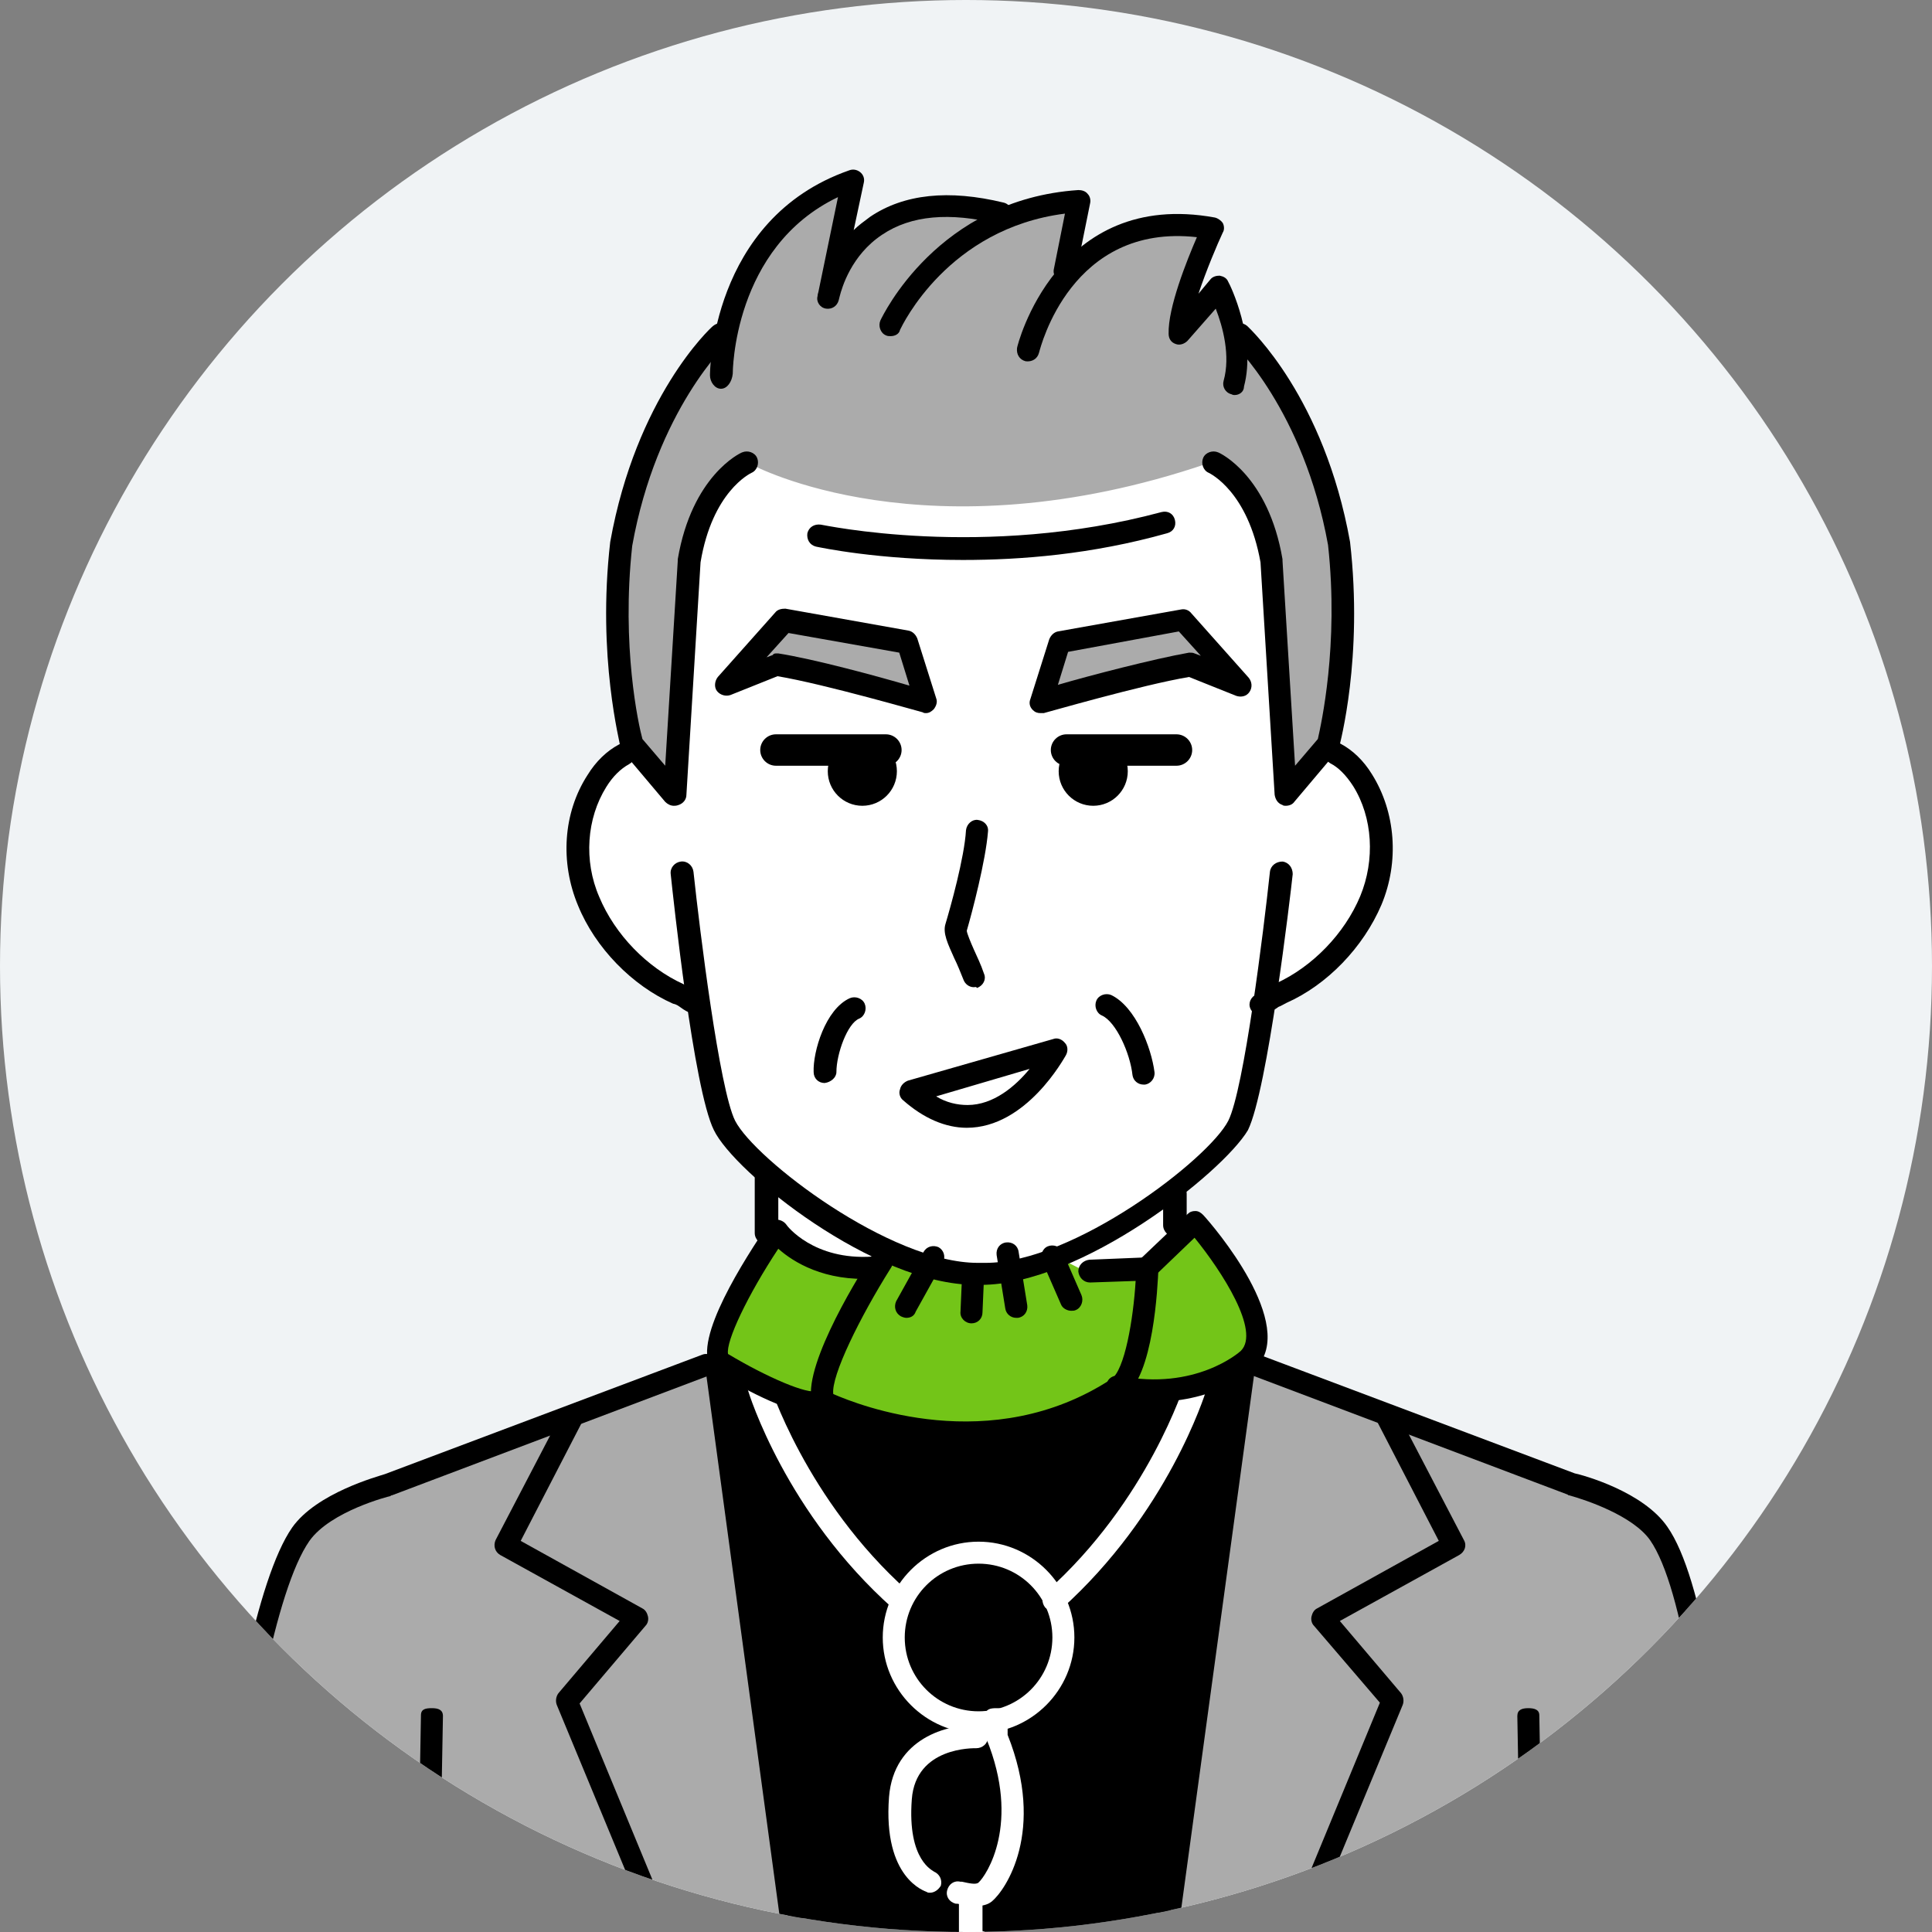
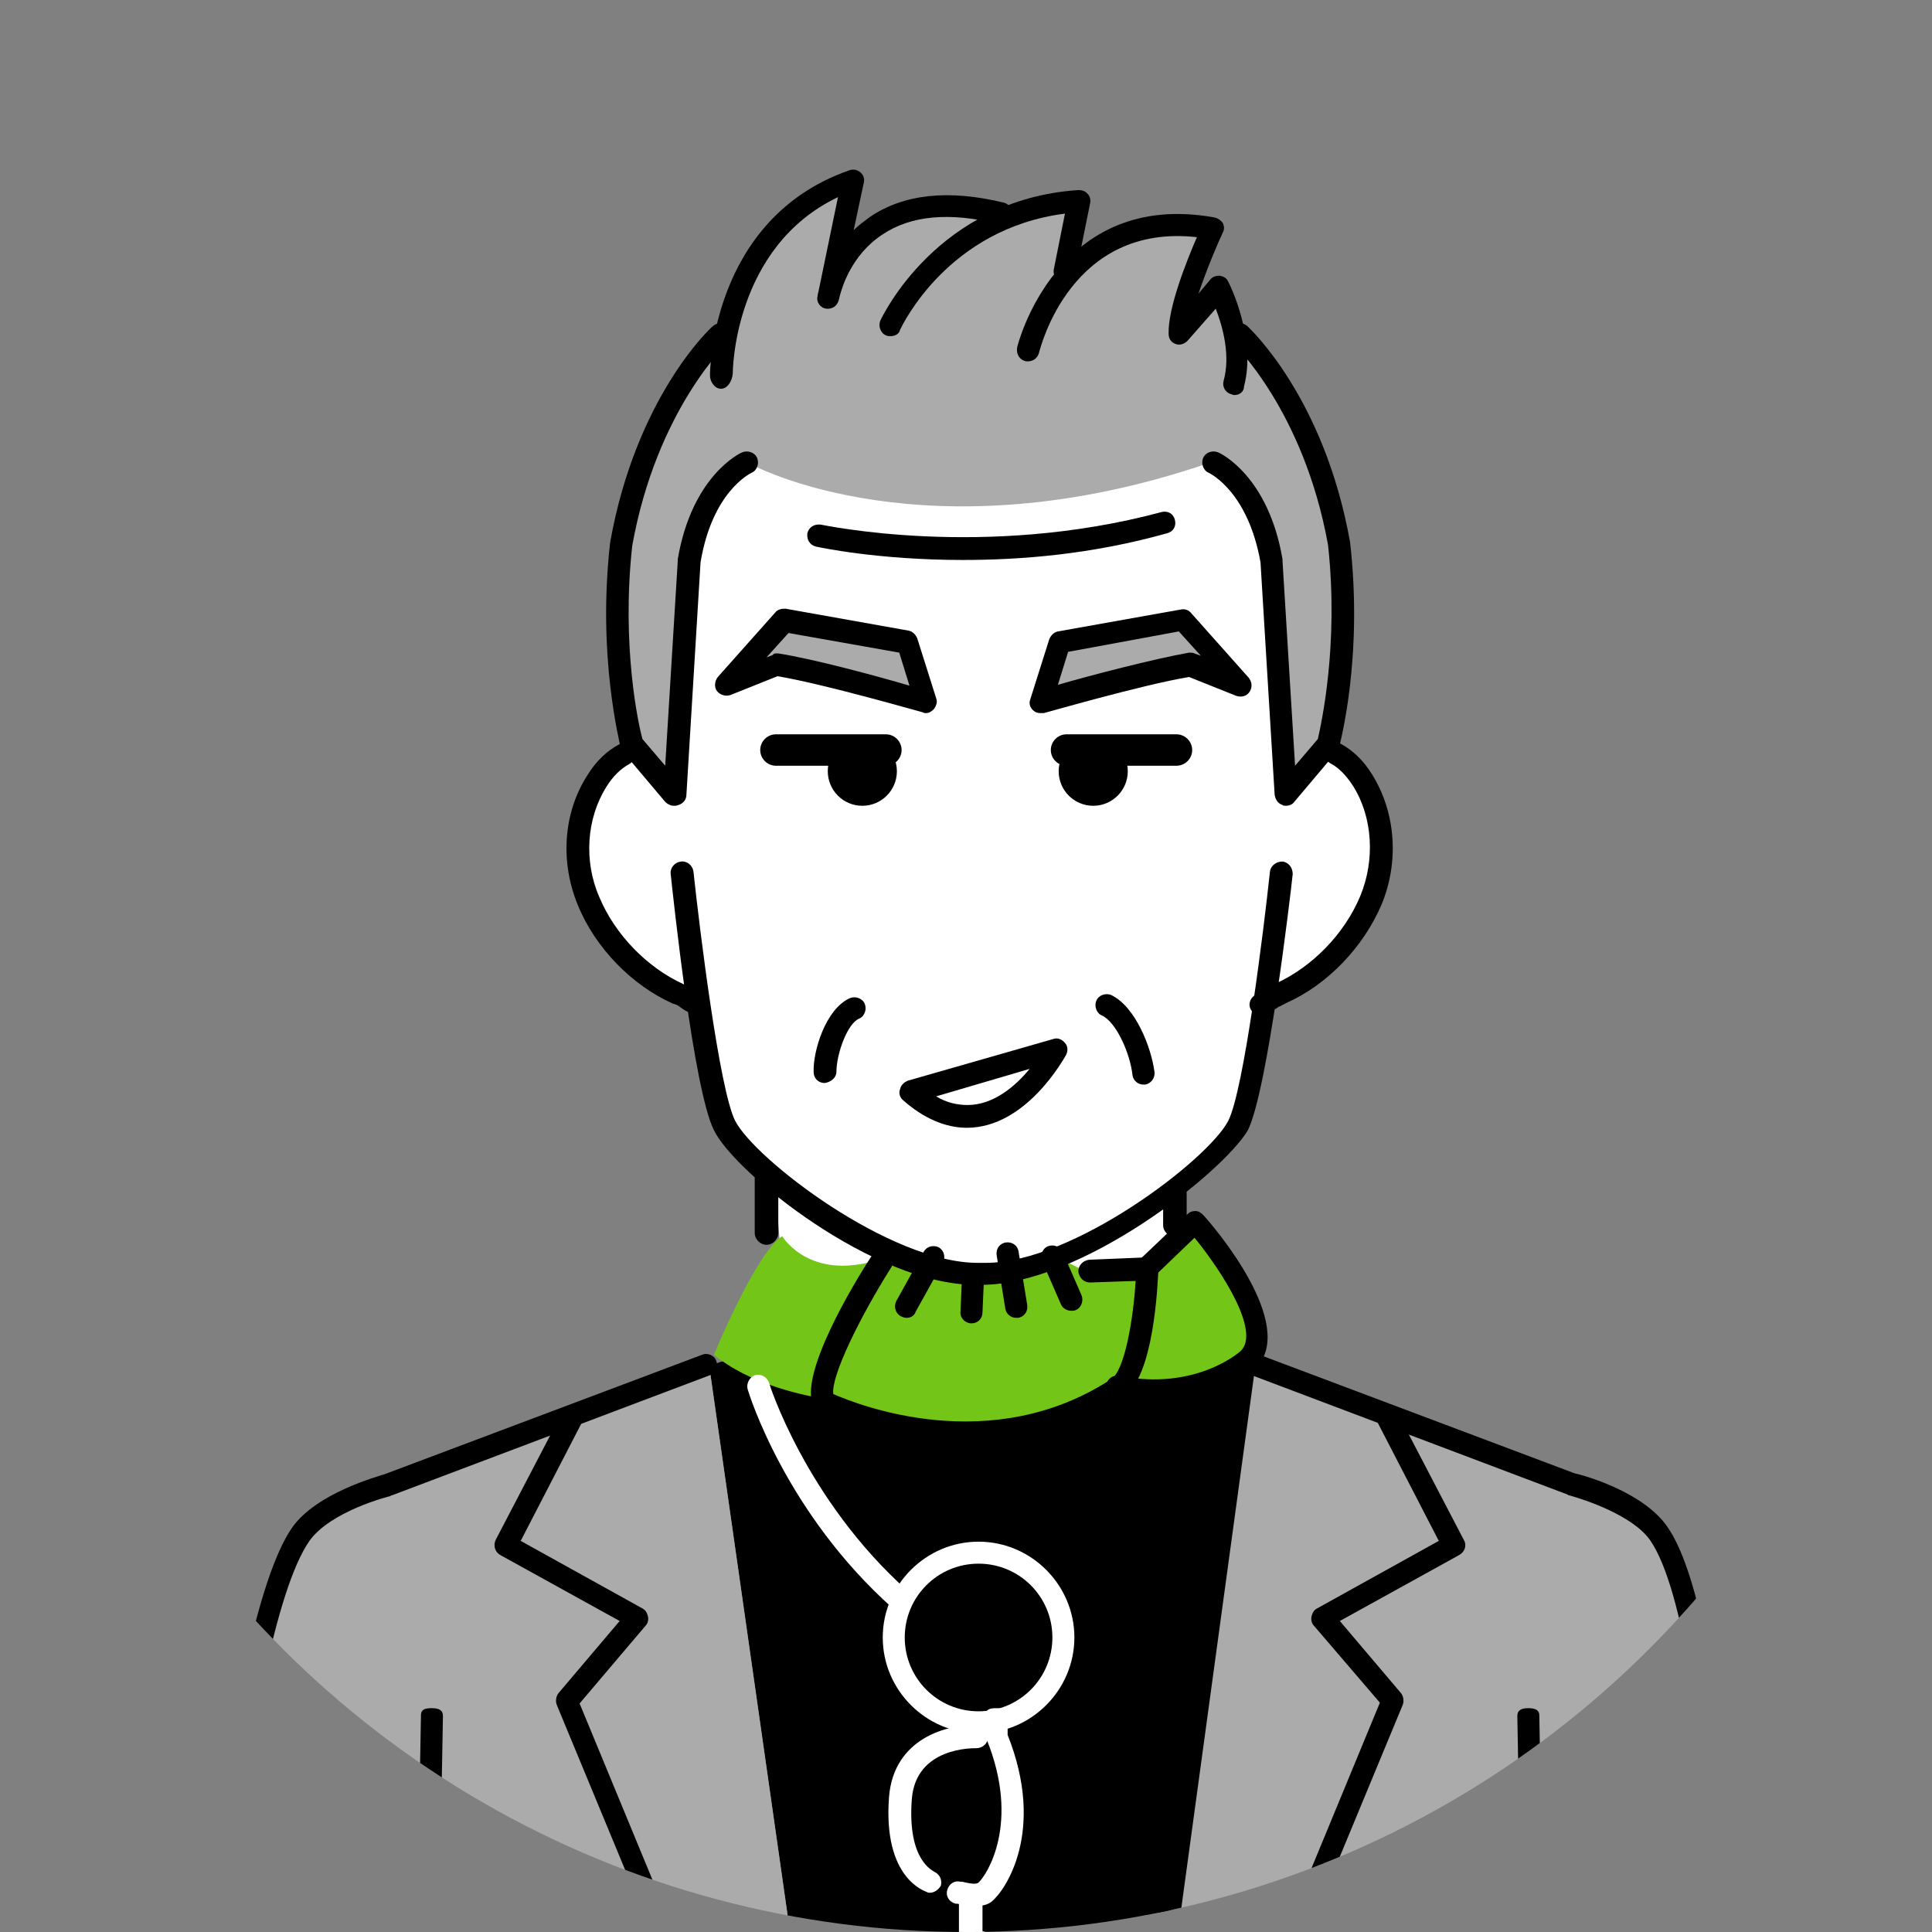
<svg xmlns="http://www.w3.org/2000/svg" xmlns:xlink="http://www.w3.org/1999/xlink" version="1.1" id="レイヤー_1" x="0px" y="0px" viewBox="0 0 246 246" style="enable-background:new 0 0 246 246;" xml:space="preserve">
  <rect x="0" y="0" width="246" height="246" fill="#808080" stroke="none" />
  <style type="text/css">
	.st0{fill:#F0F3F5;}
	.st1{clip-path:url(#SVGID_2_);}
	.st2{fill:#FFFFFF;}
	.st3{fill:#ABABAB;}
	.st4{fill:#73C518;}
</style>
  <g>
    <g>
-       <circle class="st0" cx="123" cy="123" r="123" />
-     </g>
+       </g>
    <g>
      <g>
        <defs>
          <circle id="SVGID_1_" cx="123" cy="123" r="123" />
        </defs>
        <clipPath id="SVGID_2_">
          <use xlink:href="#SVGID_1_" style="overflow:visible;" />
        </clipPath>
        <g class="st1">
          <g>
            <path d="M90.3,173.9l14.5,101.6h40l13.3-101.1C158.1,174.4,121.1,163.2,90.3,173.9z" />
          </g>
          <g>
            <path class="st2" d="M169,95.2l-4-32.8l-13.2-9.2c0,0-17.2-5.2-23-5.5s-13.5,3.6-13.5,3.6l-24.9,5.6l-6.7,23.8L81.2,96       c0,0-6.7,1.8-7,9.8S76,123,88.5,126.5c0,0,3.3,13.8,4.8,17.3s5.3,5.5,5.3,5.5l1,13l40.2,8.2l9.4-13.2V151c0,0,6.1-3.2,8.3-8       s3.7-15.8,3.7-15.8s13.6-5.5,14.8-19.2c0-9.2-6.5-11.8-6.5-11.8" />
          </g>
          <g>
            <path class="st3" d="M80.5,94.8l5.2,5.8L88,69.2c0,0,0.2-9,7.8-10c0,0,22.2,12,58-0.2c0,0,6,1.8,7.8,10.8l2,30.8l5.5-5.2       c0,0,11-30-10.5-51.2l-4-7l-4,5.2c0,0,1.5-10.5,3.8-13c0,0-8.5-4.2-17.5,4.5l-0.8-3.5l1.5-4.8L126,27.8c0,0-7-5.5-18.8,4l1-8.5       c0,0-11.2,2.5-17,20.2C91.3,43.5,74.5,55.2,80.5,94.8z" />
          </g>
          <g>
            <path class="st3" d="M116.8,89l-1.2-7.2l-16-2.2c0,0-4,6.2-4.8,6.5s4.2-1.5,4.2-1.5L116.8,89z" />
          </g>
          <g>
            <polygon class="st3" points="133,88.8 135.5,82 150.5,79.2 157.3,86.5 150.3,84      " />
          </g>
          <g>
            <path class="st4" d="M90.9,172.5c0,0,5.4-13.1,8.7-15.1c0,0,3.7,6.3,13.4,2.6c0,0,10.4,4.1,21.7,0.1l4.7,2.4h6.3l6.3-5.9       c0,0,8.7,8.2,7.7,13.9c-1,5.7-8,7.6-16,6.6c0,0-13.3,10.6-39,1C104.8,178,96.4,177,90.9,172.5z" />
          </g>
          <g>
            <path class="st3" d="M90.3,173.9l14.5,101.6h-81c0,0,6.3-70.9,15.7-81.6l9-4.3L90.3,173.9z" />
          </g>
          <g>
            <path class="st3" d="M159.3,173.9l-14.5,101.6h77.3c0,0-2.7-70.9-12-81.6l-9-4.3L159.3,173.9z" />
          </g>
          <g>
            <g>
              <path class="st2" d="M114.6,205.2c-0.3,0-0.7-0.1-0.9-0.4c-13.6-12.1-18.3-27.2-18.5-27.9c-0.2-0.7,0.2-1.5,0.9-1.8        c0.8-0.2,1.5,0.2,1.8,0.9c0,0.1,4.7,15,17.7,26.6c0.6,0.5,0.6,1.4,0.1,2C115.4,205.1,115,205.2,114.6,205.2z" />
            </g>
            <g>
-               <path class="st2" d="M134.2,205.2c-0.4,0-0.8-0.2-1.1-0.5c-0.5-0.6-0.5-1.5,0.1-2c13-11.6,17.6-26.4,17.7-26.6        c0.2-0.7,1-1.2,1.8-0.9c0.7,0.2,1.2,1,0.9,1.8c-0.2,0.6-4.9,15.7-18.5,27.9C134.8,205.1,134.5,205.2,134.2,205.2z" />
-             </g>
+               </g>
            <g>
              <path class="st2" d="M124.6,220.7c-6.7,0-12.2-5.5-12.2-12.2s5.5-12.2,12.2-12.2c6.7,0,12.2,5.5,12.2,12.2        S131.3,220.7,124.6,220.7z M124.6,199.1c-5.2,0-9.4,4.2-9.4,9.4s4.2,9.4,9.4,9.4c5.2,0,9.4-4.2,9.4-9.4        S129.8,199.1,124.6,199.1z" />
            </g>
            <g>
              <path class="st2" d="M123.6,248.5c-0.8,0-1.5-0.7-1.5-1.5v-5c0-0.8,0.7-1.5,1.5-1.5s1.5,0.7,1.5,1.5v5        C125.1,247.8,124.4,248.5,123.6,248.5z" />
            </g>
            <g>
              <path class="st2" d="M124.1,242.7c-0.8,0-1.5-0.2-2.2-0.3l-0.2,0c-0.8-0.2-1.3-0.9-1.1-1.7c0.2-0.8,0.9-1.3,1.7-1.1l0.2,0        c0.9,0.2,1.8,0.4,2.1,0.1c1-0.9,5.4-7.5,1-18.3c-0.1-0.2-0.1-0.3-0.1-0.5l0-2.5c0-0.8,0.6-0.9,1.4-0.9c0,0,0,0,0,0        c0.8,0,1.4,0.2,1.4,0.9l0,2.5c4.9,12.3-0.3,19.8-2,21.2C125.7,242.6,124.9,242.7,124.1,242.7z" />
            </g>
            <g>
              <path class="st2" d="M118.4,241c-0.1,0-0.3,0-0.4-0.1c-0.2-0.1-5.6-1.7-4.8-12.1c0.6-7.5,7.5-9.3,11.2-9.1        c0.8,0,1.4,0.7,1.4,1.5c0,0.8-0.7,1.4-1.5,1.4c-0.3,0-7.7-0.2-8.2,6.5c-0.6,7.9,2.8,9.1,2.8,9.2c0.7,0.3,1.1,1,0.9,1.8        C119.5,240.6,119,241,118.4,241z" />
            </g>
            <g>
              <path class="st2" d="M126.9,272.5C126.9,272.5,126.9,272.5,126.9,272.5c-0.8,0-1.4-0.9-1.4-1.7l0-3.1c0-0.2,0-0.4,0.1-0.6        c4.4-10.8,0-17.5-1-18.3c-0.3-0.2-1.2-0.1-2.1,0.1l-0.2,0c-0.8,0.2-1.5-0.3-1.7-1.1s0.3-1.5,1.1-1.7l0.2,0        c1.5-0.3,3.1-0.7,4.5,0.4c1.7,1.4,6.9,9,2,21.3l0,3C128.3,271.6,127.7,272.5,126.9,272.5z" />
            </g>
            <g>
              <path class="st2" d="M124,268.8c-3.7,0-10.2-1.9-10.7-9.1c-0.8-10.3,4.6-12,4.8-12.1c0.7-0.2,1.5,0.2,1.8,1        c0.2,0.8-0.2,1.5-1,1.8c0,0-3.4,1.3-2.8,9.1c0.5,6.7,7.9,6.5,8.2,6.5c0.8,0,1.4,0.6,1.5,1.4s-0.6,1.4-1.4,1.5        C124.2,268.8,124.1,268.8,124,268.8z" />
            </g>
          </g>
          <g>
            <path d="M88.9,129.3c-0.2,0-0.3,0-0.5-0.1c-0.8-0.3-1.3-0.6-1.7-0.9c-0.3-0.2-0.5-0.4-1-0.5c-5.2-2.3-9.9-7.1-12.1-12.5       c-2.3-5.5-1.9-11.8,1.2-16.6c1.1-1.8,2.5-3.1,4-3.9c0.7-0.4,1.5-0.1,1.9,0.6c0.4,0.7,0.1,1.5-0.6,1.9c-1.1,0.6-2.1,1.6-2.9,2.9       c-2.5,4-2.9,9.4-0.9,14c2,4.8,6.1,9,10.7,11.1c0.6,0.3,1,0.6,1.4,0.8c0.3,0.2,0.6,0.4,1.1,0.6c0.7,0.3,1.1,1.1,0.8,1.8       C90,128.9,89.5,129.3,88.9,129.3z" />
          </g>
          <g>
            <path d="M160.5,129.3c-0.6,0-1.1-0.4-1.3-0.9c-0.3-0.7,0.1-1.5,0.8-1.8c0.5-0.2,0.7-0.3,1.1-0.6c0.3-0.2,0.7-0.5,1.4-0.8       c4.6-2.1,8.7-6.3,10.7-11.1c1.9-4.6,1.6-10-0.9-14c-0.9-1.4-1.9-2.4-2.9-2.9c-0.7-0.4-1-1.2-0.6-1.9s1.2-1,1.9-0.6       c1.5,0.8,2.9,2.1,4,3.9c3,4.8,3.5,11.1,1.2,16.6c-2.3,5.4-6.9,10.2-12.1,12.5c-0.4,0.2-0.7,0.4-1,0.5c-0.4,0.3-0.9,0.6-1.7,0.9       C160.8,129.3,160.6,129.3,160.5,129.3z" />
          </g>
          <g>
-             <path d="M124,125.7c-0.6,0-1.1-0.4-1.3-0.9c-0.4-1-0.8-2-1.2-2.8c-0.8-1.8-1.5-3.2-1.1-4.4c0.6-2,2.4-8.4,2.6-11.9       c0.1-0.8,0.8-1.4,1.5-1.3c0.8,0.1,1.4,0.7,1.3,1.5c-0.3,3.7-2,10.2-2.7,12.6c0,0.3,0.5,1.5,0.9,2.4c0.4,0.9,0.9,1.9,1.3,3.1       c0.3,0.7-0.1,1.5-0.9,1.8C124.3,125.6,124.1,125.7,124,125.7z" />
-           </g>
+             </g>
          <g>
            <path d="M123.1,143.6C123.1,143.6,123.1,143.6,123.1,143.6c-2.7,0-5.5-1.2-8.1-3.5c-0.4-0.3-0.6-0.9-0.4-1.4       c0.1-0.5,0.5-0.9,1-1.1l18.5-5.3c0.5-0.2,1.1,0,1.5,0.5c0.4,0.4,0.4,1.1,0.1,1.6C135.5,134.7,130.7,143.6,123.1,143.6z        M119.2,139.6c1.3,0.8,2.7,1.1,4,1.1c3.3,0,6.1-2.4,7.9-4.6L119.2,139.6z" />
          </g>
          <g>
            <path d="M105,137.9c-0.8,0-1.4-0.6-1.4-1.4c-0.1-2.6,1.5-8,4.6-9.4c0.7-0.3,1.6,0,1.9,0.7c0.3,0.7,0,1.6-0.7,1.9       c-1.5,0.6-2.9,4.5-2.9,6.8C106.5,137.2,105.8,137.8,105,137.9C105,137.9,105,137.9,105,137.9z" />
          </g>
          <g>
            <path d="M145.6,138.1c-0.7,0-1.3-0.5-1.4-1.2c-0.3-2.8-2.1-6.8-3.9-7.6c-0.7-0.3-1-1.2-0.7-1.9s1.2-1,1.9-0.7       c3.1,1.5,5.1,6.7,5.5,9.8c0.1,0.8-0.5,1.5-1.2,1.6C145.7,138.1,145.6,138.1,145.6,138.1z" />
          </g>
          <g>
            <circle cx="139.2" cy="98.2" r="4.4" />
          </g>
          <g>
            <circle cx="109.8" cy="98.2" r="4.4" />
          </g>
          <g>
            <path d="M149.8,97.5h-14c-1.1,0-2-0.9-2-2s0.9-2,2-2h14c1.1,0,2,0.9,2,2S150.9,97.5,149.8,97.5z" />
          </g>
          <g>
            <path d="M112.8,97.5h-14c-1.1,0-2-0.9-2-2s0.9-2,2-2h14c1.1,0,2,0.9,2,2S113.9,97.5,112.8,97.5z" />
          </g>
          <g>
            <path d="M124.9,163.6c-0.2,0-0.7,0-0.7,0v0l0.2,0c-0.1,0-0.1,0-0.2,0c-12.9,0-30.7-14.3-33.3-19.7c-2.6-5.2-5.2-29.8-5.5-32.6       c-0.1-0.8,0.5-1.5,1.3-1.6c0.8-0.1,1.5,0.5,1.6,1.3c0.8,7.5,3.3,27.7,5.3,31.7c2.5,4.9,19.7,18.1,30.9,18.1c0.1,0,0.2,0,0.3,0       l0.2,0c0.1,0,0.1,0,0.2,0c0.1,0,0.2,0,0.3,0c11.2,0,28.4-13.2,30.9-18.1c2-4,4.5-24.2,5.3-31.7c0.1-0.8,0.8-1.3,1.6-1.3       c0.8,0.1,1.3,0.8,1.3,1.6c-0.3,2.8-3.2,27.5-5.7,32.6C155.7,149.3,137.7,163.6,124.9,163.6z" />
          </g>
          <g>
            <path d="M24.5,276.4c0,0-0.1,0-0.1,0c-0.8-0.1-1.4-0.7-1.3-1.5c0.2-2.7,5-67.3,14.1-80.4c3.1-4.4,10.9-6.5,11.8-6.8l40.4-15.2       c0.7-0.3,1.6,0.1,1.8,0.8c0.3,0.7-0.1,1.6-0.8,1.8l-40.5,15.3c-0.1,0-0.1,0-0.2,0.1c-0.1,0-7.6,1.9-10.3,5.7       c-8.7,12.5-13.6,78.3-13.6,79C25.8,275.8,25.2,276.4,24.5,276.4z" />
          </g>
          <g>
            <path d="M96.4,276.4c-0.6,0-1.1-0.3-1.3-0.9l-24.2-58.4c-0.2-0.5-0.1-1.1,0.2-1.5l7.8-9.2l-15.2-8.4c-0.7-0.4-0.9-1.2-0.6-1.9       l8.4-16.1c0.4-0.7,1.2-1,1.9-0.6c0.7,0.4,1,1.2,0.6,1.9l-7.7,14.9l15.5,8.6c0.4,0.2,0.6,0.6,0.7,1c0.1,0.4,0,0.9-0.3,1.2       l-8.4,9.9l23.8,57.6c0.3,0.7,0,1.6-0.8,1.9C96.8,276.4,96.6,276.4,96.4,276.4z" />
          </g>
          <g>
-             <path d="M104.9,276.4c-0.7,0-1.3-0.5-1.4-1.2L89.8,174.1c-0.1-0.8,0.4-1.5,1.2-1.6c0.8-0.1,1.5,0.4,1.6,1.2l13.8,101.1       c0.1,0.8-0.4,1.5-1.2,1.6C105.1,276.4,105,276.4,104.9,276.4z" />
-           </g>
+             </g>
          <g>
            <path d="M55,276.4c-0.5,0-0.9-0.2-1.2-0.7c-0.9-1.4-0.9-20.4-0.2-57.3c0-0.8,0.6-0.9,1.4-0.9c0,0,0,0,0,0c0.8,0,1.4,0.2,1.4,1       c-0.4,20.4-0.8,53.3-0.1,56.2c0.3,0.6,0.1,1.3-0.5,1.7C55.5,276.5,55.3,276.4,55,276.4z" />
          </g>
          <g>
            <path d="M221.5,276.4c-0.8,0-1.4-0.6-1.4-1.4c0-0.7-1.4-66.5-10-78.9c-2.2-3.1-8.1-5.1-10.3-5.7c-0.1,0-0.1,0-0.2-0.1       l-40.5-15.3c-0.7-0.3-1.1-1.1-0.8-1.8c0.3-0.7,1.1-1.1,1.8-0.8l40.4,15.2c1,0.2,8.7,2.3,11.8,6.8c9.2,13.1,10.5,77.7,10.6,80.5       C222.9,275.8,222.3,276.4,221.5,276.4C221.5,276.4,221.5,276.4,221.5,276.4z" />
          </g>
          <g>
            <path d="M153.2,276.4c-0.2,0-0.4,0-0.5-0.1c-0.7-0.3-1.1-1.1-0.8-1.9l23.8-57.6l-8.4-9.8c-0.3-0.3-0.4-0.8-0.3-1.2       c0.1-0.4,0.3-0.8,0.7-1l15.5-8.6l-7.7-14.9c-0.4-0.7-0.1-1.6,0.6-1.9s1.6-0.1,1.9,0.6l8.4,16.1c0.4,0.7,0.1,1.5-0.6,1.9       l-15.2,8.4l7.8,9.2c0.3,0.4,0.4,1,0.2,1.5l-24.2,58.4C154.3,276.1,153.8,276.4,153.2,276.4z" />
          </g>
          <g>
            <path d="M144.6,276.4c-0.1,0-0.1,0-0.2,0c-0.8-0.1-1.3-0.8-1.2-1.6L157,173.8c0.1-0.8,0.8-1.3,1.6-1.2c0.8,0.1,1.3,0.8,1.2,1.6       l-13.8,101.1C146,275.9,145.3,276.4,144.6,276.4z" />
          </g>
          <g>
            <path d="M194.6,276.4c-0.3,0-0.5-0.1-0.8-0.2c-0.6-0.4-0.8-1.1-0.5-1.8c0.7-2.9,0.3-35.6-0.1-55.9c0-0.8,0.6-1,1.4-1       c0,0,0,0,0,0c0.8,0,1.4,0.2,1.4,0.9c0.7,37,0.7,56.2-0.2,57.5C195.5,276.4,195,276.4,194.6,276.4z" />
          </g>
          <g>
-             <path d="M103.9,180c-3.7,0-10-3.6-12.9-5.4c-0.2-0.1-0.3-0.3-0.5-0.5c-2.3-3.6,4.4-13.9,7.3-18.2c0.3-0.4,0.7-0.6,1.1-0.6       c0.4,0,0.9,0.2,1.2,0.6c0.1,0.2,3.5,4.6,11,4.1c0.8-0.1,1.5,0.5,1.5,1.3c0.1,0.8-0.5,1.5-1.3,1.5c-6.3,0.4-10.3-2.1-12.2-3.8       c-3.9,5.9-6.7,11.8-6.4,13.4c5,3,10.2,5.2,11.3,4.7c0.7-0.4,1.5-0.1,1.9,0.6c0.4,0.7,0.1,1.5-0.6,1.9       C105.1,179.9,104.6,180,103.9,180z" />
-           </g>
+             </g>
          <g>
            <path d="M122.8,183.8c-10.2,0-18-3.9-18.6-4.1c-0.3-0.1-0.5-0.4-0.6-0.6c-2-3.9,5.1-15.7,7.4-19.2c0.4-0.7,1.3-0.9,2-0.4       c0.7,0.4,0.9,1.3,0.4,2c-3.9,6.2-7.6,13.7-7.3,16c3.2,1.4,20.1,8.1,35.4-1.9c1.7-1.1,2.8-7.6,3.1-12.5l-5.8,0.2       c-0.8,0-1.4-0.6-1.5-1.4c0-0.8,0.6-1.4,1.4-1.5l7.3-0.3c0.4,0,0.8,0.1,1.1,0.4c0.3,0.3,0.4,0.7,0.4,1       c-0.1,2.3-0.6,13.8-4.4,16.3C136.1,182.3,129,183.8,122.8,183.8z" />
          </g>
          <g>
            <path d="M146.9,178.5c-1.5,0-3.1-0.1-4.9-0.5c-0.8-0.1-1.3-0.9-1.1-1.7c0.1-0.8,0.9-1.3,1.7-1.1c9.6,1.9,15.2-3,15.4-3.2       c2.5-2.5-2.4-10.1-5.9-14.4l-5,4.8c-0.6,0.5-1.5,0.5-2,0c-0.5-0.6-0.5-1.5,0-2l6.1-5.8c0.3-0.3,0.6-0.4,1-0.4       c0.4,0,0.7,0.2,1,0.5c1.3,1.4,12.1,14,6.7,19.5C159.6,174.4,155,178.5,146.9,178.5z" />
          </g>
          <g>
            <path d="M115.4,167.8c-0.2,0-0.5-0.1-0.7-0.2c-0.7-0.4-0.9-1.2-0.6-1.9l3.5-6.3c0.4-0.7,1.2-0.9,1.9-0.6       c0.7,0.4,0.9,1.2,0.6,1.9l-3.5,6.3C116.4,167.6,115.9,167.8,115.4,167.8z" />
          </g>
          <g>
            <path d="M123.7,168.5C123.7,168.5,123.7,168.5,123.7,168.5c-0.8,0-1.5-0.7-1.4-1.5l0.2-4.6c0-0.8,0.7-1.4,1.5-1.4       c0.8,0,1.4,0.7,1.3,1.5l-0.2,4.6C125.1,167.9,124.5,168.5,123.7,168.5z" />
          </g>
          <g>
            <path d="M129.4,167.8c-0.7,0-1.3-0.5-1.4-1.2l-1.1-6.8c-0.1-0.8,0.4-1.5,1.2-1.6c0.8-0.1,1.5,0.4,1.6,1.2l1.1,6.8       c0.1,0.8-0.4,1.5-1.2,1.6C129.6,167.8,129.5,167.8,129.4,167.8z" />
          </g>
          <g>
            <path d="M136.4,166.9c-0.5,0-1.1-0.3-1.3-0.8l-2.4-5.5c-0.3-0.7,0-1.6,0.7-1.9c0.7-0.3,1.6,0,1.9,0.7l2.4,5.5       c0.3,0.7,0,1.6-0.7,1.9C136.8,166.9,136.6,166.9,136.4,166.9z" />
          </g>
          <g>
            <path d="M97.6,158.5c-0.8,0-1.5-0.7-1.5-1.5v-7c0-0.8,0.7-1.5,1.5-1.5s1.5,0.7,1.5,1.5v7C99.1,157.8,98.4,158.5,97.6,158.5z" />
          </g>
          <g>
            <path d="M149.6,157.5c-0.8,0-1.5-0.7-1.5-1.5v-4c0-0.8,0.7-1.5,1.5-1.5s1.5,0.7,1.5,1.5v4C151.1,156.8,150.4,157.5,149.6,157.5       z" />
          </g>
          <g>
            <path d="M132.5,90.8c-0.4,0-0.7-0.1-1-0.4c-0.4-0.4-0.5-0.9-0.3-1.4l2.4-7.6c0.2-0.5,0.6-0.9,1.1-1l15.7-2.8       c0.5-0.1,1,0.1,1.3,0.5l7.3,8.2c0.4,0.5,0.5,1.2,0.1,1.8s-1.1,0.7-1.7,0.5l-6-2.4c-6,1-18.4,4.6-18.5,4.6       C132.8,90.8,132.6,90.8,132.5,90.8z M136,83l-1.3,4.2c4.1-1.2,12.2-3.3,16.7-4.1c0.3,0,0.5,0,0.7,0.1l0.8,0.3l-2.8-3.1L136,83z       " />
          </g>
          <g>
            <path d="M117.9,90.8c-0.1,0-0.3,0-0.4-0.1c-0.1,0-12.5-3.6-18.5-4.6l-6,2.4c-0.6,0.2-1.3,0-1.7-0.5s-0.3-1.3,0.1-1.8l7.3-8.2       c0.3-0.4,0.8-0.5,1.3-0.5l15.7,2.8c0.5,0.1,0.9,0.5,1.1,1l2.4,7.6c0.2,0.5,0,1-0.3,1.4C118.6,90.6,118.3,90.8,117.9,90.8z        M98.9,83.2c0.1,0,0.1,0,0.2,0c4.5,0.7,12.6,2.9,16.7,4.1l-1.3-4.2l-14.1-2.5l-2.8,3.1l0.8-0.3C98.5,83.2,98.7,83.2,98.9,83.2z       " />
          </g>
          <g>
            <path d="M91.8,49.5c-0.8,0-1.4-0.9-1.4-1.7c0-0.2,0-19.9,17.7-26.1c0.5-0.2,1-0.1,1.4,0.2c0.4,0.3,0.6,0.8,0.5,1.3l-1.3,6.1       c0.6-0.6,1.3-1.1,2.1-1.7c4.3-2.9,10-3.5,17-1.8c0.8,0.2,1.2,1,1,1.7c-0.2,0.8-1,1.2-1.7,1c-6.2-1.5-11.1-1.1-14.8,1.4       c-3.9,2.6-5.1,6.7-5.4,7.9l-0.1,0.4c-0.2,0.8-0.9,1.2-1.6,1.1c-0.8-0.1-1.3-0.9-1.1-1.6c0,0,0-0.2,0.1-0.5l2.5-12.1       c-13.4,6.4-13.4,22.4-13.4,22.5C93.2,48.6,92.6,49.5,91.8,49.5C91.8,49.5,91.8,49.5,91.8,49.5z" />
          </g>
          <g>
            <path d="M113.4,42.8c-0.2,0-0.4,0-0.6-0.1c-0.7-0.3-1-1.2-0.7-1.9c0.3-0.6,7.3-15.4,25.2-16.6c0.4,0,0.9,0.1,1.2,0.5       c0.3,0.3,0.4,0.8,0.3,1.2l-1.8,8.9c-0.2,0.8-0.9,1.3-1.7,1.1c-0.8-0.2-1.3-0.9-1.1-1.7l1.4-7c-14.9,1.9-20.7,14.2-21,14.8       C114.5,42.5,114,42.8,113.4,42.8z" />
          </g>
          <g>
            <path d="M163.7,102.6c-0.1,0-0.3,0-0.4-0.1c-0.6-0.2-0.9-0.7-1-1.3l-1.8-29.6c-1.6-9-6.4-11.3-6.6-11.4c-0.7-0.3-1-1.2-0.7-1.9       c0.3-0.7,1.2-1,1.9-0.7c0.3,0.1,6.4,3,8.2,13.6c0,0.1,0,0.1,0,0.2l1.6,26.1l2.9-3.4c0.4-1.8,2.7-11.9,1.3-24.7       c-3.1-17.2-12.1-25.7-12.2-25.8c-0.6-0.5-0.6-1.4-0.1-2c0.5-0.6,1.4-0.6,2-0.1c0.4,0.4,9.8,9.1,13.1,27.5       c1.7,14.8-1.3,25.7-1.4,26.2c-0.1,0.2-0.1,0.4-0.3,0.5l-5.4,6.4C164.6,102.4,164.2,102.6,163.7,102.6z" />
          </g>
          <g>
            <path d="M85.8,102.6c-0.4,0-0.8-0.2-1.1-0.5l-5.4-6.4c-0.1-0.2-0.2-0.3-0.3-0.5C79,94.7,76,83.7,77.7,69       C81,50.6,90.4,41.8,90.8,41.5c0.6-0.5,1.5-0.5,2,0.1s0.5,1.5-0.1,2c-0.1,0.1-9.1,8.6-12.2,25.9c-1.4,12.8,0.8,22.8,1.3,24.6       l2.9,3.4l1.6-26.1c0-0.1,0-0.1,0-0.2c1.8-10.6,7.9-13.5,8.2-13.6c0.7-0.3,1.6,0,1.9,0.7c0.3,0.7,0,1.6-0.7,1.9       c-0.2,0.1-5,2.4-6.5,11.4l-1.8,29.6c0,0.6-0.4,1.1-1,1.3C86.1,102.6,86,102.6,85.8,102.6z" />
          </g>
          <g>
            <path d="M157.2,50.3c-0.1,0-0.2,0-0.4-0.1c-0.8-0.2-1.2-1-1-1.7c0.9-3.2-0.1-6.9-1-9.2l-3.6,4.1c-0.4,0.4-1,0.6-1.5,0.4       c-0.6-0.2-0.9-0.7-0.9-1.3c-0.1-3.3,2.3-9.3,3.6-12.3c-16-1.8-19.9,14-20.1,14.7c-0.2,0.8-0.9,1.2-1.7,1.1       c-0.8-0.2-1.2-0.9-1.1-1.7c0-0.2,5-20.3,25.2-16.6c0.4,0.1,0.8,0.4,1,0.7c0.2,0.4,0.2,0.9,0,1.2c-0.7,1.5-2.1,4.8-3.1,7.8       l1.5-1.8c0.3-0.4,0.8-0.5,1.2-0.5c0.5,0.1,0.9,0.3,1.1,0.8c0.2,0.3,3.6,7.3,2,13.3C158.4,49.9,157.8,50.3,157.2,50.3z" />
          </g>
          <g>
            <path d="M122.6,71.3c-10.8,0-18.2-1.6-18.7-1.7c-0.8-0.2-1.2-0.9-1.1-1.7c0.2-0.8,0.9-1.2,1.7-1.1c0.2,0,20.7,4.5,43.4-1.6       c0.8-0.2,1.5,0.2,1.7,1c0.2,0.8-0.2,1.5-1,1.7C139,70.6,130,71.3,122.6,71.3z" />
          </g>
        </g>
      </g>
    </g>
  </g>
</svg>